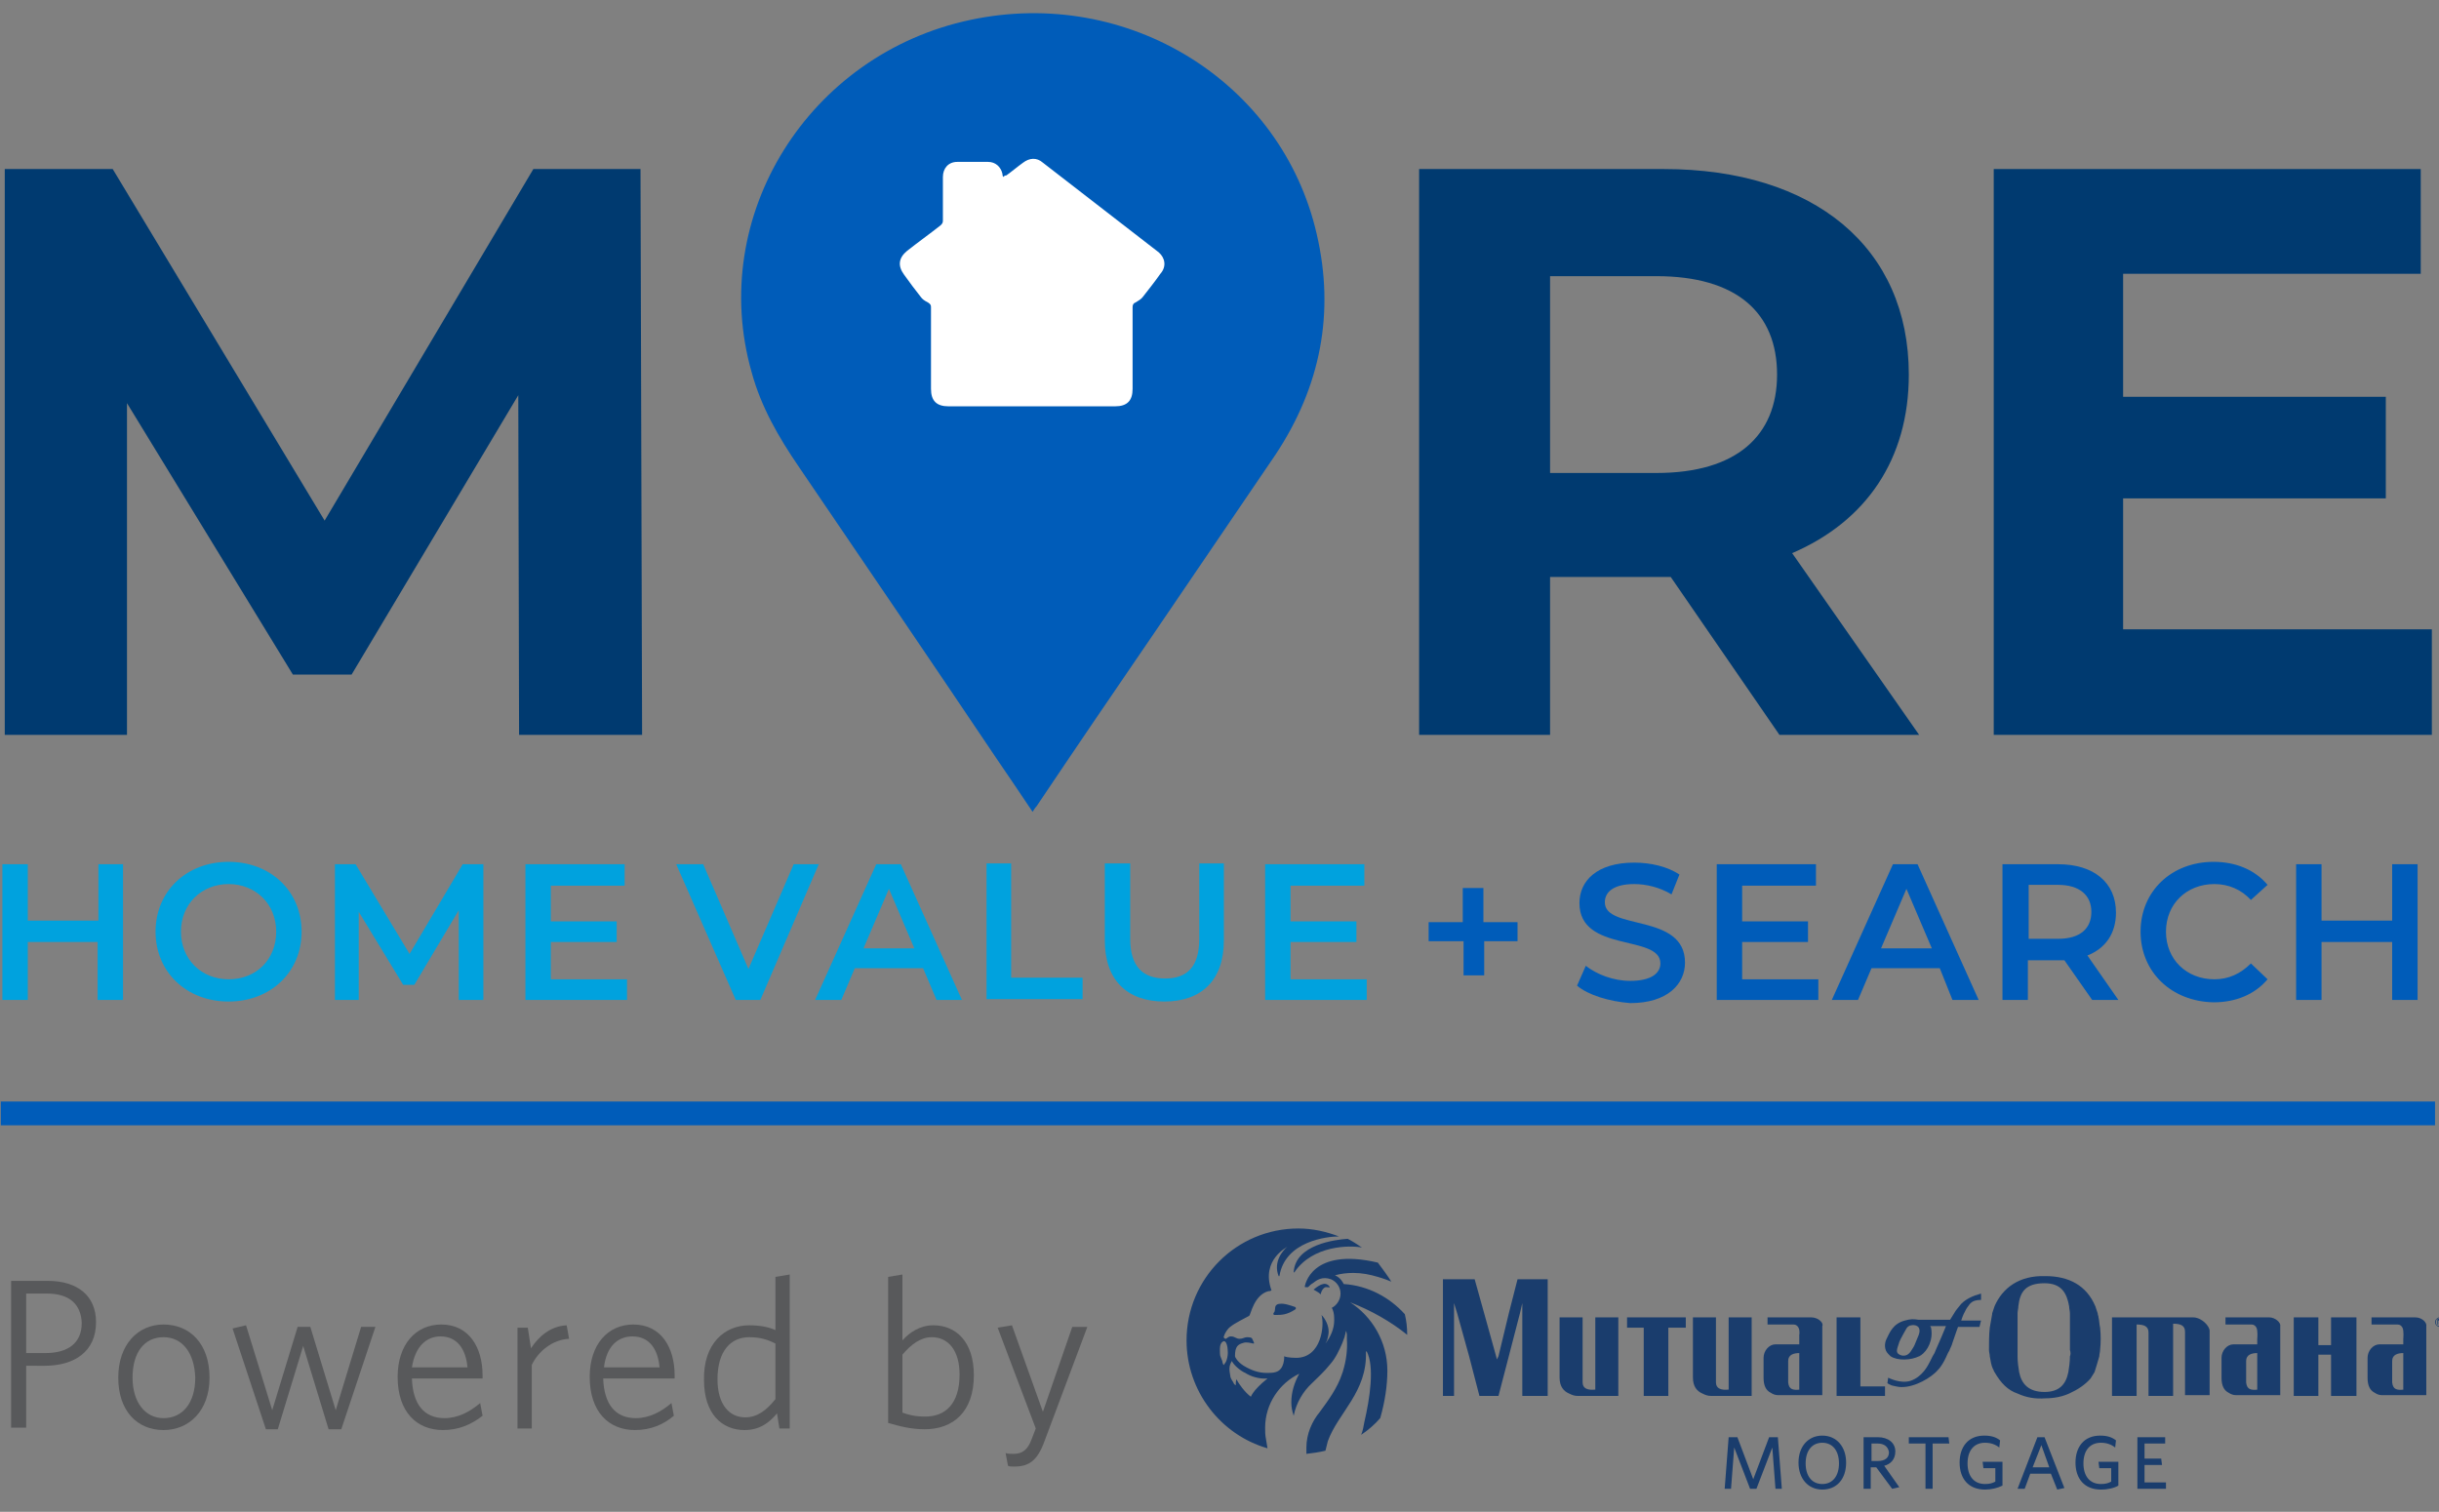
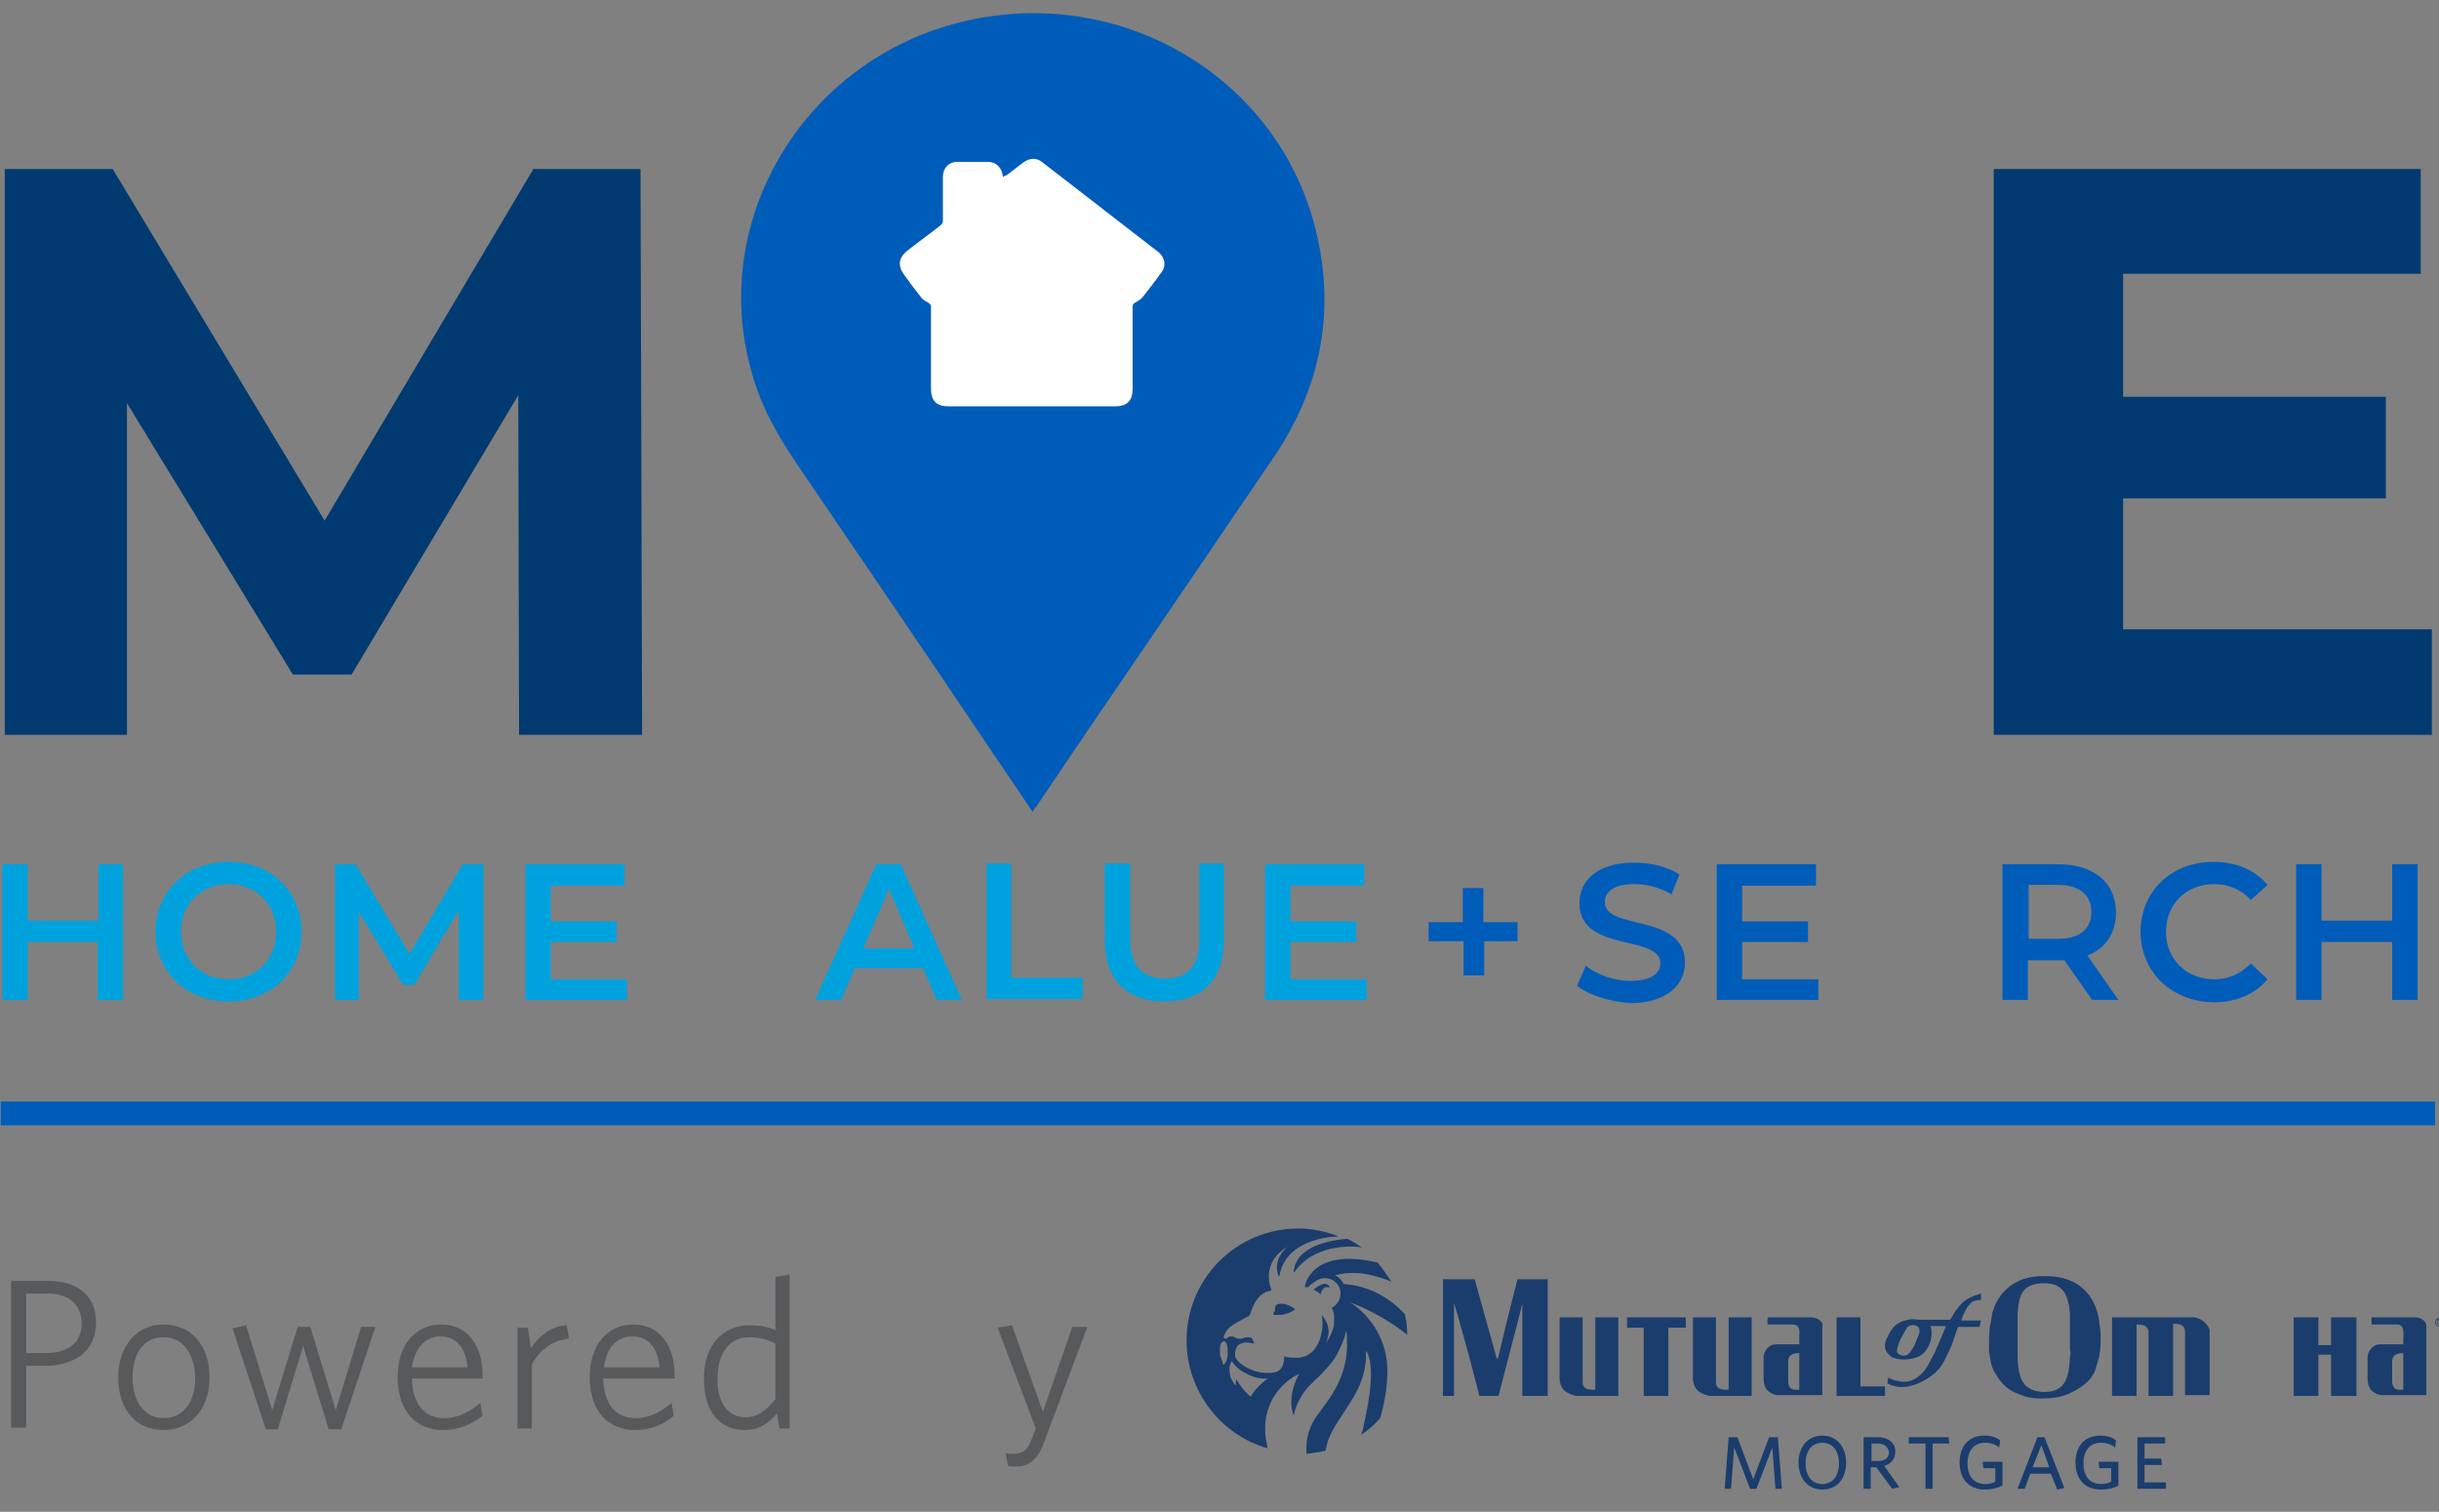
<svg xmlns="http://www.w3.org/2000/svg" xmlns:xlink="http://www.w3.org/1999/xlink" version="1.1" id="Layer_2_00000137820654585281666640000002857232291047203743_" x="0px" y="0px" viewBox="0 0 307.3 190.5" style="enable-background:new 0 0 307.3 190.5;" xml:space="preserve">
  <rect x="0" y="0" width="307.3" height="190.5" fill="#808080" stroke="none" />
  <style type="text/css">
	.st0{fill:#003A70;}
	.st1{fill:#005CB9;}
	.st2{fill:#FFFFFF;}
	.st3{fill:#00A2DE;}
	.st4{fill:none;stroke:#005CB9;stroke-width:2.994;stroke-miterlimit:10;}
	.st5{fill:#58595B;}
	.st6{fill:#1A3D6D;}
	.st7{clip-path:url(#SVGID_00000122714141931931192430000008178468547914345379_);fill:#1A3D6D;}
	.st8{clip-path:url(#SVGID_00000083803481246073617070000006811272258719165884_);fill:#1A3D6D;}
</style>
  <g>
    <path class="st0" d="M65.4,92.6l-0.1-42.8l-21,35.2h-7.4L16,50.8v41.8H0.6V21.3h13.6l26.7,44.3l26.3-44.3h13.5l0.2,71.3H65.4z" />
-     <path class="st0" d="M224.2,92.6l-13.7-19.9h-0.8h-14.4v19.9h-16.5V21.3h30.8c19,0,30.9,9.9,30.9,25.9c0,10.7-5.4,18.5-14.7,22.5   l16,22.9H224.2z M208.7,34.8h-13.4v24.8h13.4c10.1,0,15.2-4.7,15.2-12.4C223.9,39.4,218.8,34.8,208.7,34.8z" />
    <path class="st0" d="M306.4,79.4v13.2h-55.2V21.3H305v13.2h-37.5v15.5h33.1v12.8h-33.1v16.5H306.4z" />
  </g>
  <path class="st1" d="M165.9,29.5c-4.4-19.2-23.8-31.2-43.6-27c-20.4,4.3-33.2,24.7-27.6,44.4c1.2,4.4,3.4,8.2,6,12  c8.3,12.2,16.6,24.4,24.8,36.6c1.5,2.2,3,4.4,4.6,6.8c0.2-0.3,0.3-0.5,0.5-0.7c4.9-7.3,9.8-14.5,14.8-21.8  c5.1-7.5,10.2-15,15.3-22.5C166.4,48.7,168.2,39.4,165.9,29.5z" />
  <path class="st2" d="M146.2,34.5c-0.7,1-1.5,2-2.2,2.9c-0.2,0.3-0.6,0.5-0.9,0.7c-0.3,0.1-0.4,0.3-0.4,0.6c0,3.4,0,6.9,0,10.3  c0,1.5-0.7,2.2-2.2,2.2c-7,0-14,0-21,0c-1.5,0-2.2-0.7-2.2-2.2c0-3.4,0-6.9,0-10.3c0-0.3-0.1-0.4-0.4-0.6c-0.4-0.2-0.7-0.4-0.9-0.7  c-0.7-0.9-1.4-1.8-2.1-2.8c-0.8-1.1-0.7-2.1,0.4-3c1.4-1.1,2.8-2.1,4.2-3.2c0.2-0.2,0.3-0.3,0.3-0.6c0-1.8,0-3.7,0-5.5  c0-1.1,0.7-1.9,1.8-1.9c1.3,0,2.6,0,3.9,0c0.9,0,1.6,0.6,1.8,1.5c0,0.1,0,0.2,0.1,0.4c0.1-0.1,0.2-0.2,0.4-0.2  c0.7-0.5,1.4-1.1,2.1-1.6c0.8-0.6,1.7-0.7,2.5,0c4.9,3.8,9.7,7.5,14.6,11.3C146.8,32.5,147,33.6,146.2,34.5z" />
  <g>
    <path class="st3" d="M15.5,108.8V126h-3.2v-7.3H3.5v7.3H0.3v-17.1h3.2v7.1h8.9v-7.1H15.5z" />
    <path class="st3" d="M19.6,117.4c0-5.1,3.9-8.8,9.2-8.8c5.3,0,9.2,3.7,9.2,8.8c0,5.1-3.9,8.8-9.2,8.8   C23.5,126.2,19.6,122.5,19.6,117.4z M34.8,117.4c0-3.5-2.6-6-6-6c-3.4,0-6,2.5-6,6c0,3.5,2.6,6,6,6   C32.3,123.4,34.8,120.9,34.8,117.4z" />
    <path class="st3" d="M57.8,126l0-11.3l-5.6,9.4h-1.4l-5.6-9.2V126h-3v-17.1h2.6l6.8,11.3l6.7-11.3h2.6l0,17.1H57.8z" />
    <path class="st3" d="M79,123.3v2.7H66.2v-17.1h12.5v2.7h-9.3v4.5h8.3v2.6h-8.3v4.7H79z" />
-     <path class="st3" d="M103.2,108.8L95.8,126h-3.1l-7.5-17.1h3.4l5.7,13.2l5.7-13.2H103.2z" />
    <path class="st3" d="M116.3,122h-8.6l-1.7,4h-3.3l7.7-17.1h3.1l7.7,17.1H118L116.3,122z M115.2,119.5L112,112l-3.2,7.5H115.2z" />
    <path class="st3" d="M124.2,108.8h3.2v14.4h9v2.7h-12.1V108.8z" />
    <path class="st3" d="M139.2,118.5v-9.7h3.2v9.5c0,3.5,1.6,5,4.4,5c2.8,0,4.3-1.5,4.3-5v-9.5h3.1v9.7c0,5-2.8,7.7-7.5,7.7   C142,126.2,139.2,123.5,139.2,118.5z" />
    <path class="st3" d="M172.2,123.3v2.7h-12.8v-17.1h12.5v2.7h-9.3v4.5h8.3v2.6h-8.3v4.7H172.2z" />
    <path class="st1" d="M191.3,118.6H187v4.3h-2.6v-4.3H180v-2.4h4.3v-4.3h2.6v4.3h4.3V118.6z" />
    <path class="st1" d="M198.7,124.2l1.1-2.5c1.4,1.1,3.5,1.9,5.6,1.9c2.7,0,3.8-1,3.8-2.2c0-3.7-10.2-1.3-10.2-7.6   c0-2.8,2.2-5.1,6.9-5.1c2.1,0,4.2,0.5,5.7,1.5l-1,2.5c-1.5-0.9-3.2-1.3-4.7-1.3c-2.6,0-3.7,1-3.7,2.3c0,3.6,10.1,1.3,10.1,7.6   c0,2.7-2.2,5.1-6.9,5.1C202.8,126.2,200.1,125.4,198.7,124.2z" />
    <path class="st1" d="M229.1,123.3v2.7h-12.8v-17.1h12.5v2.7h-9.3v4.5h8.3v2.6h-8.3v4.7H229.1z" />
-     <path class="st1" d="M244.4,122h-8.6l-1.7,4h-3.3l7.7-17.1h3.1l7.7,17.1h-3.3L244.4,122z M243.4,119.5l-3.2-7.5l-3.2,7.5H243.4z" />
    <path class="st1" d="M263.6,126l-3.5-5c-0.2,0-0.4,0-0.7,0h-3.9v5h-3.2v-17.1h7c4.5,0,7.3,2.3,7.3,6.1c0,2.6-1.3,4.5-3.6,5.4   l3.9,5.6H263.6z M259.3,111.5h-3.7v6.8h3.7c2.8,0,4.2-1.3,4.2-3.4C263.5,112.8,262,111.5,259.3,111.5z" />
    <path class="st1" d="M269.7,117.4c0-5.1,3.9-8.8,9.2-8.8c2.8,0,5.2,1,6.8,2.9l-2.1,1.9c-1.2-1.3-2.8-2-4.6-2c-3.5,0-6.1,2.5-6.1,6   c0,3.5,2.6,6,6.1,6c1.8,0,3.3-0.7,4.6-2l2.1,2c-1.6,1.9-4,2.9-6.8,2.9C273.6,126.2,269.7,122.5,269.7,117.4z" />
    <path class="st1" d="M304.6,108.8V126h-3.2v-7.3h-8.9v7.3h-3.2v-17.1h3.2v7.1h8.9v-7.1H304.6z" />
  </g>
  <line class="st4" x1="0.1" y1="140.3" x2="306.8" y2="140.3" />
  <g>
    <g>
      <path class="st5" d="M1.4,161.4H6c3.8,0,6.1,1.9,6.1,5.2c0,3.7-2.7,5.5-6.5,5.5H3.3v7.8H1.4V161.4z M5.9,163H3.3v7.5h2.4    c2.8,0,4.6-1.2,4.6-3.8C10.2,164.3,8.7,163,5.9,163z" />
      <path class="st5" d="M20.6,180.2c-3.3,0-5.7-2.4-5.7-6.6c0-4.2,2.5-6.7,5.7-6.7c3.3,0,5.8,2.4,5.8,6.7    C26.4,177.8,23.8,180.2,20.6,180.2z M20.6,168.5c-2.4,0-3.9,1.9-3.9,5.1c0,3.1,1.6,5.1,3.9,5.1c2.4,0,4-1.9,4-5.1    C24.5,170.5,23,168.5,20.6,168.5z" />
      <path class="st5" d="M43,180.1h-1.6l-3.2-10.5l-3.2,10.5h-1.5l-4.2-12.7L31,167l3.3,10.7l3.2-10.5h1.6l3.2,10.5l3.2-10.5h1.8    L43,180.1z" />
      <path class="st5" d="M55.8,180.2c-3.3,0-5.7-2.3-5.7-6.7c0-4.1,2.3-6.6,5.5-6.6c3.5,0,5.2,2.9,5.2,6.4v0.4h-8.9    c0.1,3.2,1.5,5,4.1,5c1.7,0,3.2-0.8,4.5-1.9l0.3,1.6C59.4,179.5,57.8,180.2,55.8,180.2z M51.9,172.3h7c-0.2-2.3-1.3-3.9-3.4-3.9    C53.7,168.4,52.3,169.7,51.9,172.3z" />
      <path class="st5" d="M67,172v8h-1.8v-12.7h1.3l0.4,2.6c0.9-1.4,2.4-2.8,4.5-2.9l0.3,1.7C69.6,168.8,67.8,170.3,67,172z" />
      <path class="st5" d="M80,180.2c-3.3,0-5.7-2.3-5.7-6.7c0-4.1,2.3-6.6,5.5-6.6c3.5,0,5.2,2.9,5.2,6.4v0.4H76c0.1,3.2,1.5,5,4.1,5    c1.7,0,3.2-0.8,4.5-1.9l0.3,1.6C83.6,179.5,82,180.2,80,180.2z M76.1,172.3h7c-0.2-2.3-1.3-3.9-3.4-3.9    C77.8,168.4,76.4,169.7,76.1,172.3z" />
      <path class="st5" d="M94.4,167c1.3,0,2.4,0.2,3.3,0.6v-6.7l1.8-0.3V180h-1.3l-0.3-1.9c-1,1.2-2.2,2.1-4.1,2.1    c-2.8,0-5.1-2-5.1-6.3C88.6,169.3,91.3,167,94.4,167z M93.9,178.6c1.5,0,2.7-0.9,3.8-2.3v-7c-1-0.5-1.9-0.8-3.3-0.8    c-2.3,0-4,1.7-4,5.3C90.4,177,91.9,178.6,93.9,178.6z" />
-       <path class="st5" d="M116.5,180.1c-1.8,0-3.2-0.4-4.6-0.8v-18.4l1.8-0.3v8.3c0.9-1,2.2-1.9,3.9-1.9c2.8,0,5.1,2,5.1,6.3    C122.7,177.9,120.1,180.1,116.5,180.1z M117.4,168.5c-1.4,0-2.6,0.9-3.7,2.2v7.3c0.8,0.3,1.6,0.5,2.9,0.5c2.5,0,4.3-1.6,4.3-5.3    C120.9,170.2,119.5,168.5,117.4,168.5z" />
      <path class="st5" d="M127,184.7l-0.3-1.6c0.3,0.1,0.6,0.1,1,0.1c1.1,0,1.8-0.5,2.3-1.9l0.5-1.3l-4.8-12.7l1.8-0.3l3.9,10.9    l3.7-10.7h1.9l-5.4,14.4c-0.9,2.5-2,3.2-3.8,3.2C127.4,184.8,127.2,184.8,127,184.7z" />
    </g>
  </g>
  <g>
    <path class="st6" d="M171.6,157.2c-0.6-0.4-1.2-0.8-1.8-1.1c-1.5,0.1-6.6,0.7-6.8,4.2c0,0,0,0.1,0.1,0   C165.4,156.9,170.1,156.9,171.6,157.2L171.6,157.2z" />
-     <path class="st6" d="M161.2,164.3c-0.2,0-0.4,0.1-0.5,0.3c-0.1,0.3,0,0.6-0.2,0.8c-0.1,0.1-0.1,0.3,0.1,0.3c0.9,0,1.5,0,2.6-0.7   c0.1-0.1,0.1-0.2,0-0.3C162.6,164.5,161.8,164.2,161.2,164.3L161.2,164.3z" />
+     <path class="st6" d="M161.2,164.3c-0.2,0-0.4,0.1-0.5,0.3c-0.1,0.3,0,0.6-0.2,0.8c-0.1,0.1-0.1,0.3,0.1,0.3c0.9,0,1.5,0,2.6-0.7   C162.6,164.5,161.8,164.2,161.2,164.3L161.2,164.3z" />
    <path class="st6" d="M167.2,162.2C167.2,162.2,167.3,162.2,167.2,162.2c0.3,0,0.4,0.1,0.3-0.1l0,0c-0.6-0.8-1.6,0.1-2,0.4l0,0   c0.3,0.2,0.6,0.3,0.9,0.6C166.5,162.5,166.9,162.1,167.2,162.2L167.2,162.2z" />
    <path class="st6" d="M159.7,173.7c-2,1.6-2.1,2.4-2.1,2.3c0,0,0,0,0,0c0,0,0,0,0,0c-0.7-0.5-1.6-1.7-1.8-2.2   c-0.1,0.2-0.1,0.5-0.1,0.7c0,0,0,0.1-0.1,0c-0.1-0.1-0.2-0.2-0.2-0.3c-0.2-0.3-0.4-0.6-0.4-0.9c0,0-0.1-0.5-0.1-0.8   c0-0.5,0.2-0.8,0.3-1c0.3,0.6,1.2,1.3,1.7,1.5C157.5,173.4,158.6,173.8,159.7,173.7C159.7,173.7,159.7,173.7,159.7,173.7   L159.7,173.7z M154.4,171.7c-0.1,0.1-0.2,0.3-0.2,0.3c-0.1,0-0.2-0.4-0.2-0.5c-0.1-0.2-0.1-0.3-0.2-0.5c-0.1-0.2-0.1-0.5-0.1-0.8   c0-0.4,0-0.7,0.2-1c0,0,0.2-0.2,0.3-0.2c0.4,0,0.5,0.9,0.5,1.5C154.7,170.8,154.6,171.4,154.4,171.7L154.4,171.7z M174.8,172.7   c0-3.6-1.9-6.8-4.7-8.6l0,0c2.6,1,5.1,2.4,7.2,4.1c0-0.9-0.1-1.8-0.3-2.6c-1.9-2.1-4.6-3.6-7.7-3.8c-0.1-0.2-0.4-0.8-1.1-1.1   c0.7-0.2,1.5-0.3,2.3-0.3c1.1,0,2.1,0.2,3.1,0.5c0.7,0.2,1.5,0.5,1.7,0.6c-0.5-0.8-1.1-1.6-1.7-2.4c-8.5-2-9.2,3-9.2,3   c0,0.1,0,0.1,0.1,0.1c0.1,0,0.1,0,0.2,0c0,0,0.1,0,0.1,0c0.2-0.2,0.4-0.4,0.6-0.5c0.5-0.4,1.2-0.9,2.3-0.5c0.7,0.3,1.2,1,1.2,1.8   c0,0.8-0.5,1.5-1.1,1.8l0,0c0,0.1,0.1,0.1,0.1,0.2c0.2,0.5,0.2,0.9,0.2,1.4c0,1.1-0.5,2.1-1.1,2.9c0,0,0.1-0.2,0.2-0.4   c0.1-0.4,0.2-0.7,0.2-1.1c0-0.8-0.4-1.6-0.9-2.1c0.4,1.3,0,5.4-3.2,5.4c0,0-1.1,0-1.5-0.2c0,0,0.1,1.7-1.1,2   c-0.3,0.1-0.7,0.1-1.1,0.1c-1,0-1.9-0.3-2.9-0.9c-0.8-0.5-1.1-1.1-1.1-1.2c0-1.3,0.4-1.5,1.1-1.7c0.3-0.1,0.8,0,1.2,0.1   c0.1,0,0.1,0,0.1-0.1c-0.1-0.2-0.2-0.5-0.3-0.6c-0.2-0.1-0.4-0.1-0.6-0.1c-0.3,0-0.5,0.2-0.9,0.2c-0.5,0-0.6-0.3-1.1-0.3   c-0.4,0-0.5,0.3-0.7,0.3c-0.1,0-0.3-0.2-0.2-0.3c0.1-0.4,0.5-1,0.8-1.2c0.6-0.5,1.7-1,2.4-1.4c0.2-0.2,0.6-2.6,2.4-3.1   c0.2,0,0.2,0,0.4-0.1c0,0,0,0,0,0c-1.4-3.9,2.1-5.5,2-5.5c-0.6,0.5-1.8,1.9-1.1,3.7c0,0,0.1,0,0.1,0c0.7-4.4,6-5,7.5-5   c-1.6-0.6-3.3-1-5.1-1c-7.8,0-14.1,6.3-14.1,14.1c0,6.4,4.3,11.9,10.2,13.6l-0.2-1.2c-0.1-0.5-0.1-0.9-0.1-1.4c0-3,1.8-5.6,4.3-6.8   c-0.6,1.1-1,2.3-1,3.6c0,0.6,0.1,1.1,0.3,1.7c0.3-1.6,1.2-3.1,2.3-4.1c0.7-0.7,1.5-1.4,2.3-2.4c0.7-0.8,1.1-1.7,1.5-2.6   c0.1-0.3,0.2-0.5,0.3-0.8c0-0.1,0.1-0.3,0.1-0.4c0-0.1,0.1-0.4,0.1-0.4c0,0,0.1,0.3,0.1,0.5c0,0.1,0,0.4,0,0.5   c0.1,1.4-0.1,2.8-0.5,4.1c0,0.1-0.1,0.2-0.1,0.3c-0.6,1.8-1.7,3.3-2.8,4.8c-1,1.2-1.7,2.8-1.7,4.5c0,0.2,0,0.5,0,0.8   c0.8-0.1,1.6-0.2,2.4-0.4c0.1-0.4,0.3-1.2,0.3-1.2c1.3-3.6,5-6.2,4.8-11.3c0,0,0,0,0.1,0c1,1.9,0.4,5.9-0.3,8.9c0,0,0,0,0,0   c-0.1,0.6-0.2,1.1-0.4,1.6c0.9-0.6,1.7-1.3,2.4-2.1C174.5,176.6,174.8,174.6,174.8,172.7L174.8,172.7z" />
    <polygon class="st6" points="234.4,170.9 234.4,166 231.4,166 231.4,170.9 231.4,175.9 237.5,175.9 237.5,174.7 234.4,174.7    234.4,170.9  " />
    <polygon class="st6" points="205,167.3 207.1,167.3 207.1,170.8 207.1,175.9 210.2,175.9 210.2,170.9 210.2,167.3 212.4,167.3    212.4,166 205,166 205,167.3  " />
    <path class="st6" d="M201,170.9v4.2c-0.9,0.1-1.6-0.1-1.6-0.9v-3.3V166h-2.9v4.9v2v0.7c0,1.1,0.5,1.7,1.2,2   c0.4,0.2,0.7,0.3,1.1,0.3h5.1v-0.3v-4.8V166H201L201,170.9L201,170.9L201,170.9z" />
    <path class="st6" d="M226.8,175.1c-0.9,0.1-1.4,0-1.5-0.9c0,0,0-1.4,0-2.7c0-0.8,0.7-1,1.4-1v1V175.1L226.8,175.1z M228.2,166h-5.5   v0.9h3.3c0.3,0,0.5,0.2,0.6,0.4c0.2,0.4,0.1,0.9,0.1,0.9v1.2h-3c-0.8,0-1.5,0.8-1.5,1.7v0.2v1.5v0.8c0,1,0.3,1.6,0.9,1.9   c0.3,0.2,0.6,0.3,0.9,0.3h5.6v-0.3v-4.3v-3.6v-0.5C229.8,166.7,229.1,166,228.2,166L228.2,166z" />
    <path class="st6" d="M217.8,170.9v4.2c-0.9,0.1-1.6-0.1-1.6-0.9v-3.3V166h-2.9v4.9v2v0.7c0,1.1,0.5,1.7,1.2,2   c0.4,0.2,0.7,0.3,1.1,0.3h5.1v-0.3v-4.8V166h-2.9L217.8,170.9L217.8,170.9L217.8,170.9z" />
    <path class="st6" d="M276.3,166h-10.2v1.9v3v5h3.1v-5v-3v-1c0.9,0,1.5,0.2,1.5,1v3v5h3.1v-0.3v-4.8v-3v-1c0.9,0,1.5,0.2,1.5,1v3v5   h3.1v-5v-3.1C278.4,167.1,277.4,166,276.3,166L276.3,166z" />
    <path class="st6" d="M260.8,170.9c0,0.7-0.1,1.4-0.2,2c-0.3,1.5-1.1,2.5-3,2.5c-2,0-2.9-1-3.2-2.5c-0.1-0.6-0.2-1.3-0.2-2v0   c0-0.3,0-0.5,0-0.8v-1.6v-1.2c0-0.6,0-1.3,0-1.8c0-0.3,0.1-0.6,0.1-0.9c0.2-1.8,0.9-2.9,3.3-2.9c2.1,0,2.8,1.2,3.1,2.9   c0,0.3,0.1,0.6,0.1,0.9v0c0,0.6,0,1.2,0,1.9v1.1v1.6C260.9,170.4,260.9,170.7,260.8,170.9L260.8,170.9L260.8,170.9L260.8,170.9z    M264.4,166c0-0.2-0.1-0.3-0.1-0.5v0c-0.1-0.3-0.2-0.6-0.3-0.9c-1.1-2.6-3.3-3.8-6.3-3.8c-3.3-0.1-5.4,1.5-6.4,3.8   c-0.1,0.3-0.2,0.6-0.3,0.9h0c0,0,0,0.1,0,0.1c-0.1,0.5-0.2,1.1-0.3,1.7c-0.1,0.9-0.1,1.9-0.1,2.8c0,0.3,0.1,0.5,0.1,0.8h0   c0.1,0.6,0.2,1.2,0.4,1.6c0.1,0.1,0.1,0.3,0.2,0.4c0.8,1.4,1.7,2.3,2.9,2.7c1.1,0.5,2.2,0.7,3.5,0.6c1.1,0,2.1-0.2,3-0.6   c1.1-0.5,2-1.1,2.7-1.9c0.2-0.3,0.3-0.5,0.5-0.8c0.2-0.6,0.4-1.3,0.6-2v0c0-0.3,0.1-0.5,0.1-0.8c0.1-0.9,0.1-1.9,0-2.8   C264.5,166.9,264.5,166.4,264.4,166L264.4,166z" />
    <polygon class="st6" points="190.1,165.5 188.8,170.9 188.6,171.3 188.5,170.9 187,165.5 185.8,161.2 181.8,161.2 181.8,165.5    181.8,170.9 181.8,175.9 183.2,175.9 183.2,170.9 183.2,165.5 183.2,164.2 183.6,165.5 185.1,170.9 186.4,175.9 188.8,175.9    190.1,170.9 191.5,165.5 191.8,164.2 191.8,165.5 191.8,170.9 191.8,175.9 195,175.9 195,170.9 195,165.5 195,161.2 191.2,161.2    190.1,165.5  " />
    <path class="st6" d="M241.3,169.3c-0.1,0.3-0.3,0.6-0.5,0.9c-0.3,0.5-0.7,0.7-1.2,0.6c-0.4-0.1-0.6-0.3-0.6-0.6   c0-0.3,0.2-0.7,0.3-1.1c0.1-0.3,0.9-1.7,0.9-1.7c0.1-0.2,0.4-0.4,0.6-0.4c0.5-0.1,0.9,0.1,1,0.4C242,167.9,241.6,168.5,241.3,169.3   L241.3,169.3z M246.2,165.5L246.2,165.5c-0.3,0.5-0.5,0.8-0.5,0.8h-4c-0.6-0.1-1-0.1-1.7,0.1c-1.5,0.4-1.9,1.5-2.3,2.3   c-0.3,0.6-0.3,1.4,0.2,1.9c0.1,0.1,0.2,0.2,0.3,0.3h0c0.9,0.6,2.6,0.5,3.6,0v0c0.1,0,0.1-0.1,0.2-0.1c0.9-0.6,1.6-2,1.3-3.5   c0-0.1-0.1-0.1-0.1-0.2h2c0,0-0.1,0.1-0.1,0.2c-0.2,0.5-0.7,1.7-1.2,2.8c-0.1,0.3-0.2,0.5-0.4,0.8v0c-0.1,0.2-0.2,0.4-0.3,0.6   c-0.3,0.6-1,2-2.5,2.5c-1.3,0.4-2.8-0.4-2.8-0.4l-0.1,0.7c0.2,0.1,0.3,0.2,0.4,0.2c0.1,0.1,0.3,0.1,0.7,0.2   c1.6,0.4,3.8-0.7,4.9-1.7c0.3-0.3,0.8-0.7,1.4-2v0c0.1-0.2,0.2-0.5,0.4-0.8c0.1-0.3,0.3-0.6,0.4-1c0.3-0.9,0.7-2,0.7-2h2.7l0.2-0.8   h-2.5c0.1-0.3,0.2-0.6,0.3-0.8h0c0.2-0.4,0.4-0.8,0.5-0.9c0.3-0.4,0.5-0.9,1.7-0.9V163c-1.1,0.3-1.9,0.7-2.5,1.3   C246.8,164.7,246.4,165.1,246.2,165.5L246.2,165.5z" />
-     <path class="st6" d="M284.5,175.1c-0.9,0.1-1.4,0-1.5-0.9c0,0,0-1.4,0-2.7c0-0.8,0.7-1,1.4-1v1V175.1L284.5,175.1z M285.9,166h-5.5   v0.9h3.3c0.3,0,0.5,0.2,0.6,0.4c0.2,0.4,0.1,1.4,0.1,1.4v0.7h-3c-0.8,0-1.5,0.8-1.5,1.7v0.2v1.5v0.8c0,1,0.3,1.6,0.9,1.9   c0.3,0.2,0.6,0.3,0.9,0.3h5.6v-0.3v-4.3v-3.6v-0.5C287.4,166.7,286.7,166,285.9,166L285.9,166z" />
    <path class="st6" d="M302.9,175.1c-0.9,0.1-1.4,0-1.5-0.9c0,0,0-1.4,0-2.7c0-0.8,0.7-1,1.4-1v1V175.1L302.9,175.1z M304.3,166h-5.5   v0.9h3.3c0.3,0,0.5,0.2,0.6,0.4c0.2,0.4,0.1,1.4,0.1,1.4v0.7h-3c-0.8,0-1.5,0.8-1.5,1.7v0.2v1.5v0.8c0,1,0.3,1.6,0.9,1.9   c0.3,0.2,0.6,0.3,0.9,0.3h5.6v-0.3v-4.3v-3.6v-0.5C305.8,166.7,305.2,166,304.3,166L304.3,166z" />
    <polygon class="st6" points="293.7,167.3 293.7,169.1 293.7,169.5 292.1,169.5 292.1,169.1 292.1,167.3 292.1,166 289,166    289,167.3 289,169.1 289,169.9 289,172.9 289,175.7 289,175.9 292.1,175.9 292.1,175.7 292.1,172.9 292.1,170.7 293.7,170.7    293.7,172.9 293.7,175.7 293.7,175.9 296.9,175.9 296.9,175.7 296.9,172.9 296.9,169.9 296.9,169.1 296.9,167.3 296.9,166    293.7,166 293.7,167.3  " />
    <path class="st6" d="M307.4,167.1c-0.3,0-0.5-0.2-0.5-0.5c0-0.3,0.2-0.5,0.5-0.5c0.3,0,0.5,0.2,0.5,0.5   C307.9,166.9,307.7,167.1,307.4,167.1L307.4,167.1L307.4,167.1z M307.4,166c-0.3,0-0.6,0.3-0.6,0.6c0,0.3,0.3,0.6,0.6,0.6   c0.3,0,0.6-0.3,0.6-0.6C308,166.3,307.7,166,307.4,166L307.4,166L307.4,166z" />
    <path class="st6" d="M307.7,166.9c0,0-0.1-0.1-0.1-0.2c0,0,0-0.1-0.1-0.1c0,0,0-0.1-0.1-0.1c0.1,0,0.2-0.1,0.2-0.2   c0-0.1,0-0.1-0.1-0.1c0,0-0.1,0-0.2,0h-0.2v0.7h0.1v-0.3c0,0,0.1,0,0.1,0s0.1,0.1,0.1,0.2c0,0,0,0.1,0.1,0.1H307.7L307.7,166.9   L307.7,166.9z M307.5,166.5C307.5,166.5,307.5,166.5,307.5,166.5c-0.1,0.1-0.1,0.1-0.2,0.1h-0.1v-0.2h0.1c0,0,0.1,0,0.1,0   C307.5,166.4,307.5,166.4,307.5,166.5L307.5,166.5L307.5,166.5z" />
    <g>
      <defs>
        <rect id="SVGID_1_" x="149.1" y="154.4" width="158.9" height="33.3" />
      </defs>
      <clipPath id="SVGID_00000078010619306421837960000016247295490614657207_">
        <use xlink:href="#SVGID_1_" style="overflow:visible;" />
      </clipPath>
      <polygon style="clip-path:url(#SVGID_00000078010619306421837960000016247295490614657207_);fill:#1A3D6D;" points="223.7,187.6     223.3,182.4 221.3,187.6 220.5,187.6 218.5,182.4 218.1,187.6 217.3,187.6 217.8,181.1 218.9,181.1 220.9,186.4 222.9,181.1     224,181.1 224.5,187.6 223.7,187.6   " />
      <path style="clip-path:url(#SVGID_00000078010619306421837960000016247295490614657207_);fill:#1A3D6D;" d="M229.6,181.8    c-1.3,0-2.1,1-2.1,2.6c0,1.6,0.8,2.6,2.1,2.6c1.3,0,2.1-1,2.1-2.6C231.7,182.8,230.9,181.8,229.6,181.8L229.6,181.8z M229.6,187.7    c-1.8,0-3-1.4-3-3.4c0-2,1.2-3.4,3-3.4c1.8,0,3,1.4,3,3.4C232.6,186.4,231.4,187.7,229.6,187.7L229.6,187.7z" />
    </g>
    <path class="st6" d="M236.6,181.9h-0.8v2.2h0.8c0.9,0,1.4-0.4,1.4-1.1C237.9,182.3,237.4,181.9,236.6,181.9L236.6,181.9z    M236.4,184.9h-0.7v2.7h-0.9v-6.5h1.8c1.3,0,2.2,0.7,2.2,1.8c0,1-0.6,1.6-1.4,1.8l1.9,2.7l-0.9,0.2L236.4,184.9L236.4,184.9z" />
    <g>
      <defs>
        <rect id="SVGID_00000114779287674935209380000006755146290648736443_" x="149.1" y="154.4" width="158.9" height="33.3" />
      </defs>
      <clipPath id="SVGID_00000111175763634761113290000013892315291686001308_">
        <use xlink:href="#SVGID_00000114779287674935209380000006755146290648736443_" style="overflow:visible;" />
      </clipPath>
      <polygon style="clip-path:url(#SVGID_00000111175763634761113290000013892315291686001308_);fill:#1A3D6D;" points="243.5,181.9     243.5,187.6 242.6,187.6 242.6,181.9 240.5,181.9 240.5,181.1 245.5,181.1 245.6,181.9 243.5,181.9   " />
      <path style="clip-path:url(#SVGID_00000111175763634761113290000013892315291686001308_);fill:#1A3D6D;" d="M250.1,187.7    c-2.1,0-3.2-1.4-3.2-3.4c0-2,1.1-3.4,3.1-3.4c0.9,0,1.5,0.2,2,0.6l-0.1,0.9c-0.5-0.4-1.1-0.6-1.8-0.6c-1.4,0-2.2,1-2.2,2.6    c0,1.6,0.8,2.6,2.2,2.6c0.6,0,0.9-0.1,1.3-0.3v-1.7h-1.5l-0.1-0.8h2.5v3C251.7,187.5,250.9,187.7,250.1,187.7L250.1,187.7z" />
      <path style="clip-path:url(#SVGID_00000111175763634761113290000013892315291686001308_);fill:#1A3D6D;" d="M256.1,184.9h2.1    l-1-2.8L256.1,184.9L256.1,184.9z M258.4,185.7h-2.6l-0.7,1.9h-0.9l2.5-6.5h0.9l2.5,6.4l-0.9,0.2L258.4,185.7L258.4,185.7z" />
      <path style="clip-path:url(#SVGID_00000111175763634761113290000013892315291686001308_);fill:#1A3D6D;" d="M264.7,187.7    c-2.1,0-3.2-1.4-3.2-3.4c0-2,1.1-3.4,3.1-3.4c0.9,0,1.5,0.2,2,0.6l-0.1,0.9c-0.5-0.4-1.1-0.6-1.8-0.6c-1.4,0-2.2,1-2.2,2.6    c0,1.6,0.8,2.6,2.2,2.6c0.6,0,0.9-0.1,1.3-0.3v-1.7h-1.5l-0.1-0.8h2.5v3C266.4,187.5,265.6,187.7,264.7,187.7L264.7,187.7z" />
    </g>
    <polygon class="st6" points="269.3,187.6 269.3,181.1 272.8,181.1 272.8,181.9 270.2,181.9 270.2,183.8 272.3,183.8 272.4,184.6    270.2,184.6 270.2,186.8 272.9,186.8 272.9,187.6 269.3,187.6  " />
  </g>
</svg>